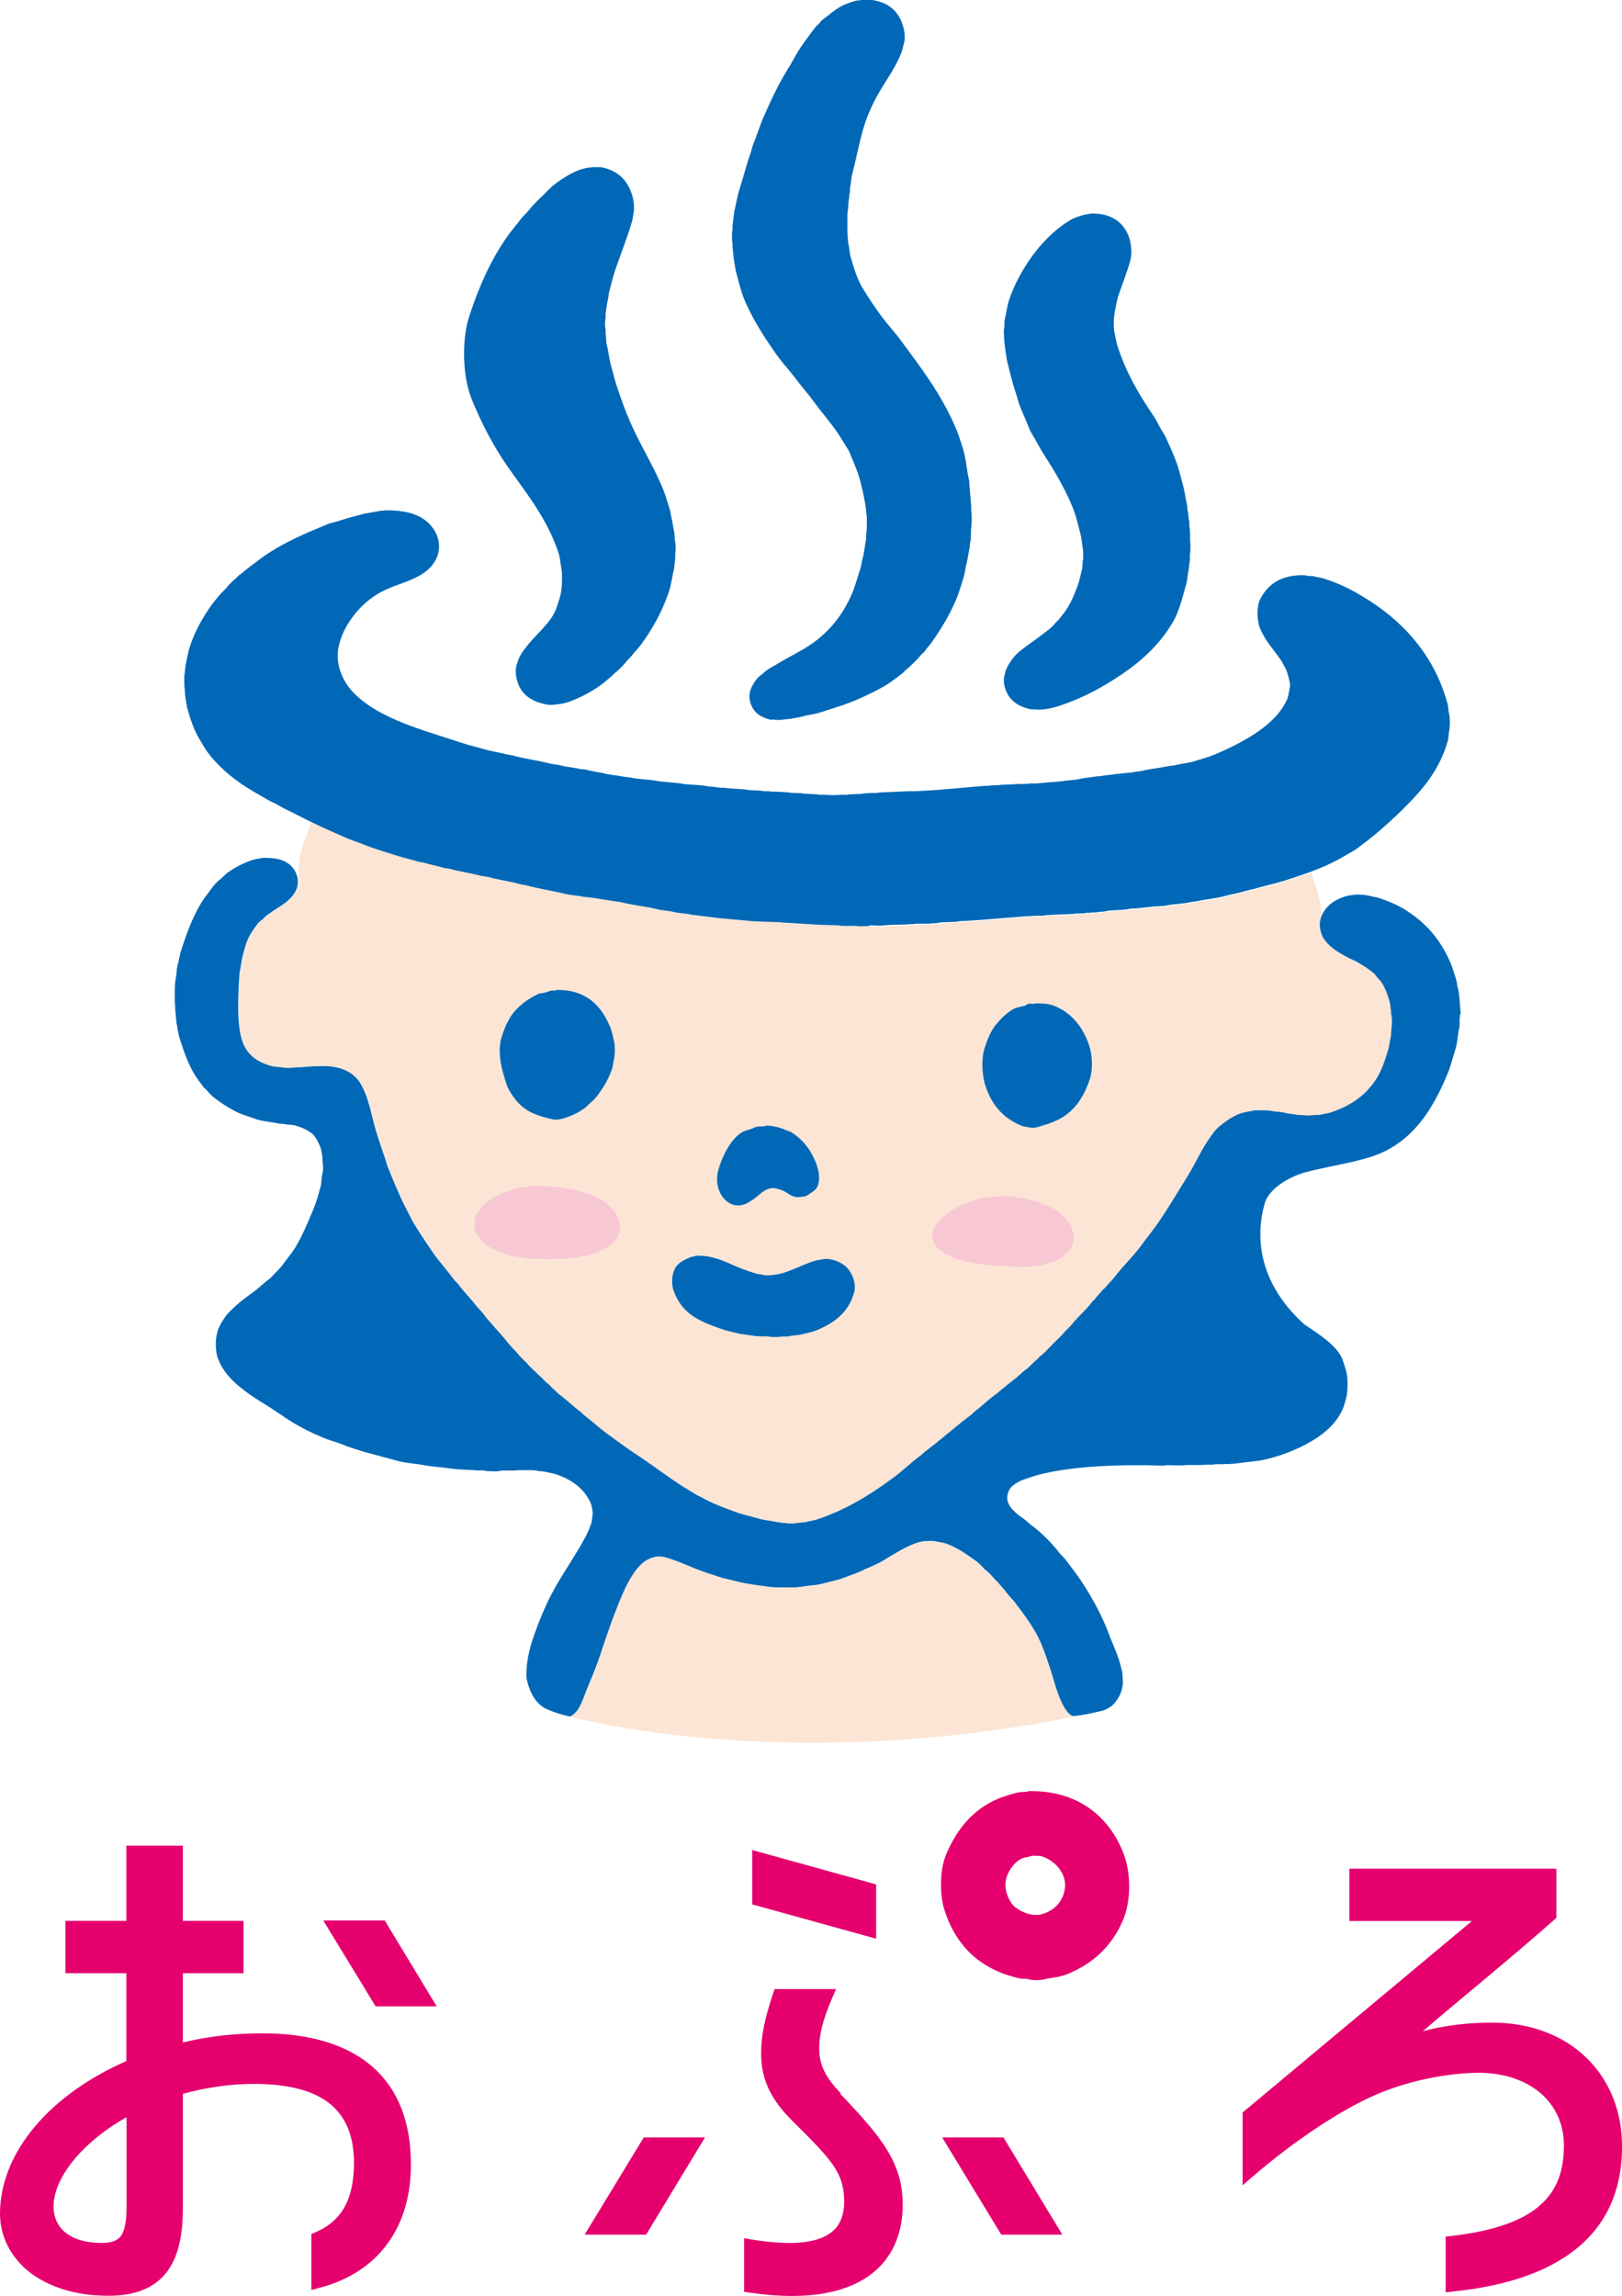
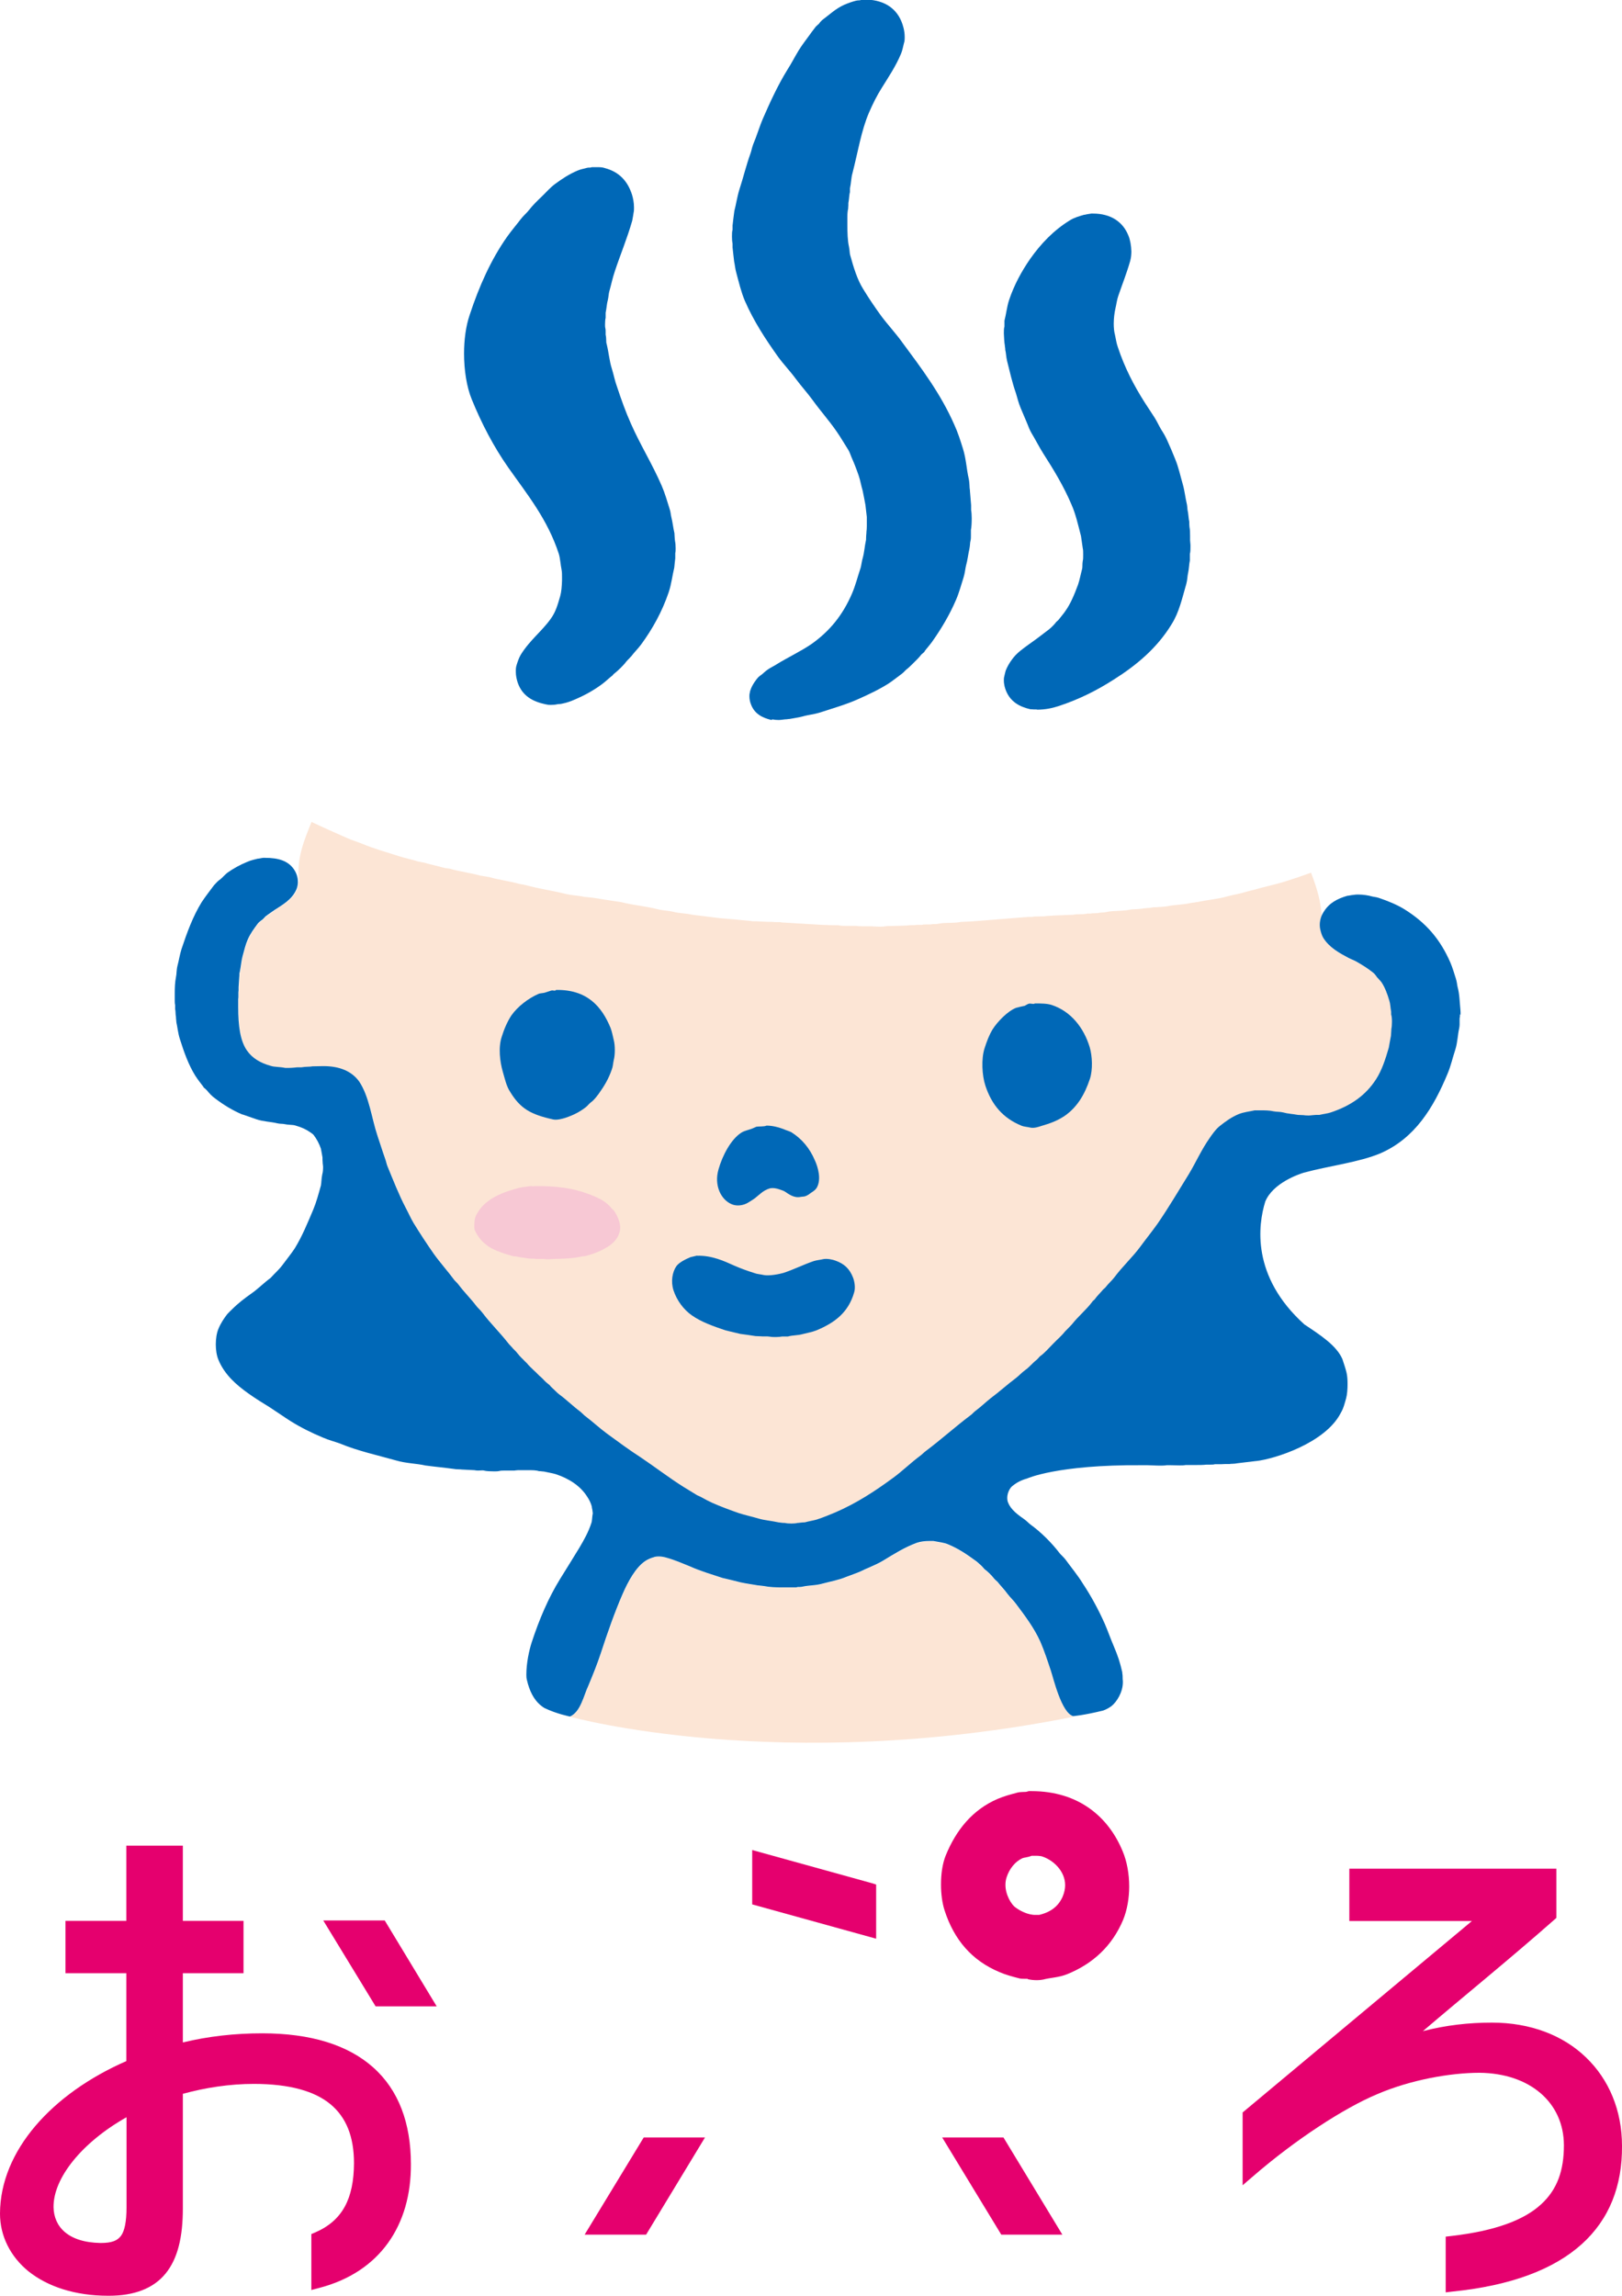
<svg xmlns="http://www.w3.org/2000/svg" id="_イヤー_1" data-name="レイヤー 1" width="28.85mm" height="40.83mm" viewBox="0 0 81.79 115.74">
  <defs>
    <style>
      .cls-1, .cls-2 {
        fill: #0068b7;
      }

      .cls-3 {
        fill: #fce5d5;
      }

      .cls-4 {
        fill: #e5006e;
      }

      .cls-5 {
        fill: #f7c8d4;
      }

      .cls-5, .cls-2 {
        fill-rule: evenodd;
      }
    </style>
  </defs>
  <polygon class="cls-4" points="19.22 96.81 19.4 96.81 22.02 101.14 18.94 101.14 16.3 96.81 19.22 96.81" />
  <path class="cls-4" d="M5.46,115.73c-1.7,0-3.06-.47-4.01-1.22-.94-.76-1.45-1.81-1.45-2.92,.01-3.17,2.62-6.05,6.37-7.69v-4.43H3.3v-2.64h3.07v-3.79h2.85v3.79h3.06v2.64h-3.06v3.49c1.28-.31,2.62-.46,4-.46,2.44,0,4.32,.58,5.6,1.72,1.28,1.14,1.9,2.81,1.9,4.87,.02,3.06-1.54,5.45-4.64,6.25l-.38,.1v-2.82l.19-.08c1.39-.6,1.95-1.72,1.96-3.49,0-1.34-.39-2.31-1.18-2.97-.79-.66-2.06-1.03-3.87-1.03-1.23,0-2.44,.19-3.58,.5v5.78c0,1.42-.25,2.52-.87,3.28-.62,.76-1.59,1.12-2.86,1.12h-.02Zm-2.76-4.46c.02,.97,.72,1.77,2.37,1.8,.58,0,.85-.12,1.03-.36,.18-.24,.28-.71,.28-1.44v-4.54c-2.25,1.27-3.7,3.07-3.68,4.54" />
  <polygon class="cls-4" points="35.03 107.75 35.55 107.75 32.58 112.65 29.48 112.65 32.46 107.75 35.03 107.75" />
  <polygon class="cls-4" points="50.43 107.75 50.6 107.75 53.57 112.65 50.49 112.65 47.51 107.75 50.43 107.75" />
  <polygon class="cls-4" points="43.96 94.93 44.18 95 44.18 97.73 37.93 96 37.93 93.26 43.96 94.93" />
  <path class="cls-4" d="M75.23,101.96c1.94,0,3.59,.64,4.74,1.75,1.16,1.11,1.82,2.67,1.82,4.47,.03,4.01-2.59,6.74-8.56,7.34l-.33,.04v-2.81l.26-.03c2.27-.26,3.7-.82,4.54-1.59,.84-.76,1.16-1.74,1.16-2.98,0-2.17-1.73-3.64-4.26-3.66-1.48,0-3.49,.36-5.16,1.08-1.65,.69-4.1,2.27-6.28,4.16l-.5,.43v-3.67l11.56-9.65h-6.18v-2.64h10.44v2.48l-.1,.09c-2.28,2.01-4.63,3.91-6.63,5.62,1.16-.3,2.31-.43,3.48-.43" />
-   <path class="cls-4" d="M42.36,105.54c2.12,2.22,3.16,3.5,3.16,5.61,0,1.32-.44,2.5-1.38,3.32-.94,.82-2.34,1.27-4.2,1.27-.67,0-1.4-.06-2.17-.17l-.25-.04v-2.7l.35,.06c.72,.12,1.41,.18,2.03,.18,1.89-.04,2.64-.74,2.67-2.04,0-1.48-.58-2.1-2.59-4.09-1.02-1.01-1.61-2.03-1.6-3.43,0-.89,.18-1.75,.61-3.04l.07-.2h3.1l-.18,.41c-.52,1.2-.67,1.91-.67,2.59,0,.88,.36,1.49,1.09,2.26" />
  <path class="cls-4" d="M51.81,99.75s-.08,0-.12,0h-.06c-.06,0-.14,0-.23-.02-.35-.09-.69-.18-1.01-.32-1.38-.58-2.28-1.62-2.76-3.11-.12-.37-.18-.84-.18-1.3,0-.53,.07-1.05,.24-1.47,.52-1.27,1.34-2.3,2.62-2.85,.33-.14,.67-.23,1.01-.32,.19-.04,.41-.02,.45-.04h0l.11-.03h.13c2.41,0,3.9,1.33,4.6,3.03,.22,.52,.33,1.15,.33,1.78,0,.58-.1,1.18-.31,1.69-.55,1.3-1.51,2.2-2.82,2.73-.42,.17-.83,.17-1.21,.27-.1,.02-.2,.03-.31,.03-.17,0-.35-.02-.46-.05m.66-6.2s-.11-.02-.21-.02c-.07,0-.17,0-.26,0-.19,.08-.4,.09-.46,.12-.37,.17-.66,.53-.8,.96-.04,.12-.06,.25-.06,.37-.01,.49,.29,1.02,.53,1.17,.15,.11,.28,.18,.48,.26,.13,.05,.34,.11,.53,.1,.06,0,.11,0,.16,0,.59-.14,.97-.44,1.18-.91,.09-.21,.13-.41,.13-.59,0-.71-.61-1.3-1.24-1.47" />
  <path class="cls-3" d="M13.86,45.89c-.15,.11-.31,.21-.45,.32-.04,.02-.08,.09-.17,.16-.09,.06-.18,.14-.22,.19-.19,.26-.38,.51-.51,.81-.11,.25-.17,.51-.26,.84-.06,.21-.08,.5-.14,.79-.02,.06,0,.16-.03,.29,0,.16-.02,.31-.02,.48v.13s0,.08-.02,.13v.21s0,.08-.01,.14c0,.03,0,.09,0,.16,0,.08,0,.16,0,.24,0,.94,.1,1.7,.44,2.19,.28,.39,.67,.63,1.21,.78,.18,.05,.44,.03,.72,.1,0,0,.1,0,.2,0,.16,0,.37-.01,.4-.02h.22c.22-.04,.43-.03,.56-.05h.04c.17,0,.34-.01,.51-.02,.82,0,1.42,.25,1.79,.76,.53,.76,.64,1.88,.93,2.74,.13,.38,.24,.78,.38,1.14,.06,.16,.07,.29,.12,.39,.3,.73,.58,1.45,.92,2.1,.15,.28,.26,.54,.41,.79,.32,.53,.66,1.04,1.01,1.54,.32,.45,.71,.88,1.05,1.34,.04,.06,.14,.13,.22,.24,.26,.35,.58,.67,.87,1.04,.07,.1,.2,.2,.32,.36,.39,.51,.88,.97,1.29,1.52,.06,.08,.17,.18,.26,.29,.04,.03,.07,.07,.11,.11l.02,.02c.1,.14,.24,.29,.37,.41,.05,.06,.11,.11,.17,.17l.02,.02c.09,.12,.22,.23,.36,.37,.13,.13,.24,.26,.36,.34l.02,.02s.08,.08,.11,.11c.09,.09,.18,.18,.28,.25l.03,.03s.06,.07,.1,.11c.15,.12,.26,.25,.37,.34,.37,.28,.7,.6,1.05,.86,.11,.08,.18,.17,.23,.21,.4,.29,.75,.62,1.12,.91,.56,.41,1.11,.81,1.69,1.19,.73,.49,1.43,1.03,2.16,1.49,.21,.13,.44,.26,.67,.41,.04,.03,.12,.05,.23,.11,.17,.11,.37,.21,.54,.28,.44,.19,.9,.37,1.37,.53,.31,.1,.65,.17,.98,.27,.3,.08,.64,.11,1,.19,.1,0,.2,.02,.3,.02h.02c.09,.02,.21,.03,.34,.03,.12,0,.24-.01,.31-.03h.02c.12-.01,.23-.03,.34-.03,.22-.05,.43-.08,.6-.14,.33-.11,.65-.24,.96-.37,1.07-.47,1.99-1.07,2.89-1.73,.46-.34,.9-.77,1.39-1.13,.07-.05,.15-.15,.27-.23,.76-.56,1.48-1.21,2.25-1.8,.07-.04,.14-.14,.26-.23,.25-.2,.49-.43,.77-.64,.41-.31,.8-.67,1.24-.99,.15-.12,.3-.28,.49-.42,.18-.13,.34-.34,.58-.52,.05-.05,.09-.09,.14-.15l.02-.02c.23-.17,.43-.4,.65-.62,.21-.21,.45-.41,.61-.63l.02-.02c.11-.11,.22-.22,.33-.34,.33-.42,.73-.74,1.02-1.13l.02-.03s.07-.06,.1-.09c.15-.2,.31-.34,.42-.49l.03-.03s.06-.05,.09-.08c.16-.21,.34-.36,.46-.52,.41-.55,.91-1.01,1.29-1.52,.3-.41,.62-.79,.9-1.2,.56-.79,1.06-1.64,1.58-2.49,.35-.57,.63-1.22,1.03-1.79,.13-.19,.32-.47,.54-.64,.28-.22,.56-.43,.94-.59,.29-.11,.55-.12,.81-.19h.29c.23,0,.46,0,.67,.05,.14,.03,.29,.02,.5,.06,.2,.05,.46,.07,.72,.12,.08,0,.16,0,.24,0h.03c.05,.01,.16,.03,.26,.03s.21-.01,.25-.02c.06-.01,.12-.01,.16-.01h.07s.06,0,.07,0c.21-.05,.41-.07,.56-.12,1.03-.34,1.78-.87,2.3-1.68,.29-.46,.47-1,.64-1.59,.03-.21,.07-.41,.11-.6,0-.1,.02-.21,.02-.34,.02-.09,.04-.23,.03-.37,0-.13-.01-.27-.03-.35v-.14c-.04-.21-.05-.4-.1-.55-.1-.35-.23-.68-.4-.94-.05-.07-.15-.16-.23-.26-.06-.09-.15-.19-.2-.23-.25-.2-.51-.37-.8-.53-.11-.07-.26-.12-.42-.2-.47-.25-.97-.52-1.28-1.01-.08-.13-.12-.28-.15-.41-.02-.08-.03-.16-.03-.24,0-.17,.04-.31,.08-.43-.04-.79-.23-1.42-.54-2.23-.41,.15-.83,.29-1.27,.43-.57,.18-1.14,.29-1.67,.45h-.02c-.1,.03-.21,.05-.3,.08-.32,.1-.65,.15-.95,.23-.52,.15-1.04,.18-1.52,.29h-.03c-.09,.02-.18,.03-.27,.04-.42,.1-.85,.09-1.21,.17-.22,.04-.41,.03-.54,.05h-.14c-.24,.05-.48,.04-.65,.08h-.03c-.14,.02-.3,.02-.45,.03-.44,.1-.9,.05-1.26,.13-.17,.04-.3,.02-.36,.04-.19,.04-.35,.01-.43,.04h-.17c-.27,.06-.53,.01-.71,.06h-.03c-.43,.02-.86,.03-1.29,.06-.29,.05-.59,0-.77,.05h-.2c-.88,.07-1.75,.14-2.63,.21-.25,.02-.51,.03-.75,.04-.4,.08-.81,.02-1.12,.09-.09,.02-.17,.02-.22,.02-.04,0-.07,0-.08,0-.09,.02-.18,.02-.25,.02h-.13c-.06,0-.12,0-.15,.02h-.26c-.19,.03-.37,0-.45,.03h-.04c-.34,.02-.68,.02-1.02,.03-.11,.02-.23,.03-.34,.03-.19,0-.4-.02-.54-.02-.12,0-.26,0-.4,0-.1,0-.19,0-.28-.02h-.53c-.13,0-.25,0-.37-.03-.28,0-.55-.01-.82-.02-.67-.04-1.34-.08-2-.12h-.03s-.07-.02-.12-.02c-.05,0-.11,0-.17,0-.05,0-.11,0-.16-.01-.21,0-.42-.01-.62-.02h-.04s-.1-.01-.17-.01h-.07c-.07,0-.15,0-.25-.02-.51-.05-1.03-.1-1.55-.14-.45-.06-.91-.11-1.36-.17h-.02c-.28-.08-.63-.06-.99-.16-.21-.05-.47-.05-.75-.12-.58-.15-1.22-.2-1.85-.36-.47-.07-.95-.14-1.42-.22-.13-.01-.26-.03-.39-.04h-.03c-.28-.07-.62-.07-.98-.16-.64-.16-1.31-.25-1.96-.43-.1-.02-.2-.04-.3-.06h-.02c-.47-.14-1.02-.2-1.54-.35-.14-.02-.28-.05-.42-.07h-.02c-.48-.14-1.03-.2-1.54-.35-.09-.02-.2-.02-.35-.06-.3-.09-.64-.15-.96-.25-.08-.01-.17-.03-.25-.05h-.03c-.29-.1-.63-.16-.97-.27-.62-.2-1.27-.38-1.87-.63-.24-.1-.49-.17-.74-.28-.61-.27-1.22-.54-1.81-.82-.37,.93-.78,1.85-.62,3.01,0,0,0,0-.03,.01,0,.11-.02,.24-.07,.36-.23,.55-.72,.79-1.11,1.05" />
  <path class="cls-3" d="M53,84.24c-.17-.51-.34-1.01-.54-1.46-.31-.69-.77-1.3-1.22-1.9-.12-.17-.3-.33-.45-.53-.14-.2-.32-.36-.49-.59-.05-.04-.1-.09-.14-.13l-.02-.02c-.13-.17-.34-.38-.51-.5l-.02-.03s-.08-.09-.12-.13c-.12-.1-.21-.19-.29-.25-.44-.32-.86-.61-1.39-.83-.2-.09-.45-.11-.75-.17h-.17c-.28,0-.48,.03-.66,.09-.63,.24-1.14,.56-1.7,.9-.23,.14-.46,.23-.69,.34-.13,.06-.29,.14-.44,.2-.25,.11-.51,.19-.73,.28-.38,.16-.79,.22-1.16,.33-.36,.1-.71,.09-1.03,.16-.07,.02-.13,.02-.18,.02h-.06s-.07,0-.09,0h-.71c-.32,0-.63,0-.93-.06-.09-.01-.18-.02-.26-.03h-.02c-.29-.05-.58-.09-.87-.15h0c-.3-.08-.6-.15-.9-.22h-.01c-.56-.19-1.13-.35-1.66-.59-.39-.16-.75-.33-1.18-.44-.1-.03-.24-.06-.37-.06-.1,0-.21,.01-.27,.04-.15,.05-.3,.12-.41,.18-.49,.33-.88,1.04-1.16,1.68-.41,.93-.76,1.96-1.09,2.96-.2,.61-.37,1.03-.64,1.67-.23,.45-.39,1.31-.92,1.54,0,0,10.61,2.95,25.39,0-.6-.19-.99-1.91-1.12-2.29" />
  <path class="cls-2" d="M28.03,49.9c1.56-.03,2.31,.82,2.76,1.92,.07,.19,.11,.4,.16,.61,.07,.27,.07,.74,0,1-.04,.18-.04,.33-.1,.48-.16,.47-.39,.85-.65,1.21-.12,.16-.24,.33-.41,.45-.09,.07-.16,.17-.25,.24-.31,.24-.62,.4-1.04,.54-.13,.04-.41,.12-.6,.08-1.13-.25-1.66-.54-2.18-1.4-.19-.29-.26-.65-.37-1.02-.14-.49-.23-1.21-.05-1.75,.12-.39,.29-.78,.49-1.08,.31-.44,.84-.85,1.36-1.08,.09-.04,.19-.03,.31-.06,.11-.03,.24-.08,.34-.11,.1-.02,.17,.03,.22-.01" />
  <path class="cls-2" d="M52.18,50.58c.29,0,.62,0,.86,.08,.96,.32,1.61,1.14,1.91,2.13,.13,.44,.16,1.13,.01,1.59-.27,.81-.65,1.44-1.29,1.88-.37,.24-.69,.36-1.17,.5-.12,.04-.35,.12-.54,.08-.16-.04-.32-.04-.46-.1-.92-.38-1.49-1.04-1.81-2.01-.17-.51-.22-1.35-.04-1.9,.11-.34,.23-.66,.4-.94,.24-.38,.75-.92,1.19-1.09,.14-.04,.29-.07,.43-.1,.06-.03,.13-.08,.19-.1,.09-.04,.23,.03,.31-.01" />
  <path class="cls-2" d="M38.66,56.74c.31,0,.63,.09,.86,.18,.13,.06,.26,.09,.38,.15,.54,.34,.93,.81,1.19,1.42,.16,.35,.34,.97,.09,1.39-.07,.11-.18,.18-.29,.25-.09,.07-.2,.15-.32,.18-.05,0-.12,.02-.18,.02-.35,.08-.62-.14-.82-.27-.08-.05-.18-.07-.28-.11-.11-.04-.33-.09-.49-.04-.33,.1-.52,.33-.76,.51-.11,.08-.22,.14-.33,.21-.22,.13-.55,.19-.82,.07-.54-.23-.89-.95-.66-1.75,.19-.68,.62-1.52,1.16-1.86,.16-.1,.37-.13,.56-.21,.06-.03,.12-.05,.18-.08,.14-.03,.41,0,.52-.06" />
  <path class="cls-2" d="M35.16,63.3c.74-.02,1.36,.27,1.87,.5,.32,.14,.65,.26,1,.37,.15,.06,.31,.06,.47,.1,.26,.06,.78-.04,.99-.1,.53-.17,1.01-.42,1.54-.6,.16-.05,.32-.06,.49-.1,.19-.04,.5,.03,.62,.08,.44,.16,.7,.41,.87,.84,.07,.17,.14,.51,.06,.76-.29,1.01-.98,1.53-1.9,1.91-.22,.09-.47,.13-.7,.19-.24,.07-.49,.05-.74,.12-.1,0-.2,0-.29,0-.12,.03-.48,.04-.61,.01-.16-.03-.34,0-.48-.02-.08,0-.17-.01-.25-.01-.26-.04-.52-.08-.77-.11-.25-.06-.5-.12-.75-.18-.62-.21-1.22-.42-1.7-.76-.4-.28-.75-.74-.92-1.26-.14-.44-.06-.92,.15-1.22,.14-.19,.49-.36,.71-.45,.12-.03,.23-.05,.34-.08" />
  <path class="cls-5" d="M26.95,59.79c1.03-.02,1.92,.1,2.65,.37,.5,.18,.94,.37,1.23,.74,.04,.05,.11,.09,.14,.14,.15,.23,.39,.67,.27,1.08-.03,.09-.08,.22-.13,.29-.21,.31-.5,.48-.86,.65-.21,.1-.46,.18-.71,.25-.09,.02-.14,.01-.23,.03-.36,.09-.83,.11-1.33,.12-.15,0-.39,.04-.55,0h-.41c-.12-.03-.29,0-.43-.03-.18-.04-.37-.04-.53-.09-.09-.02-.14,0-.23-.03-.13-.04-.28-.08-.4-.12-.29-.1-.56-.2-.8-.36-.3-.21-.52-.45-.68-.8-.04-.07-.03-.17-.03-.27,0-.35,.06-.48,.2-.69,.42-.66,1.23-.98,2.05-1.19,.19-.05,.37-.05,.55-.09,.07-.01,.17,.02,.22,0" />
-   <path class="cls-5" d="M50.44,60.3c.16,0,.32,0,.47,0,.22,.06,.55,.05,.79,.12,.17,.05,.35,.08,.54,.14,.57,.19,1.21,.49,1.53,.93,.06,.08,.17,.16,.21,.26,.09,.19,.23,.6,.14,.87-.05,.17-.14,.31-.23,.45-.04,.05-.11,.09-.16,.13-.03,.02-.04,.06-.07,.09-.07,.06-.16,.11-.24,.17-.27,.16-.59,.21-.9,.32-.11,.03-.21,0-.32,.03-.25,.06-.71,.08-.98,.04-.07-.01-.16,.02-.24,0-.22-.05-.49,0-.68-.04-.16,0-.33-.02-.49-.03-.33-.08-.7-.08-.98-.17-.09-.02-.16-.01-.25-.04-.17-.06-.35-.11-.51-.18-.43-.17-.8-.38-1-.78,0-.03-.02-.08-.03-.12-.12-.39,.09-.66,.26-.89,.44-.58,1.32-.95,2.1-1.18,.2-.06,.42-.06,.63-.1,.11-.02,.32,.03,.39-.02" />
  <path class="cls-1" d="M38.9,36.29c-.47-.11-.87-.32-1.04-.81-.04-.1-.07-.24-.07-.38,0-.06,0-.12,.02-.18,0-.05,.03-.14,.07-.24,.08-.19,.2-.35,.3-.48,.08-.1,.17-.16,.24-.21,.08-.06,.18-.17,.32-.26,.15-.1,.29-.16,.41-.24,.6-.37,1.23-.66,1.77-1.03,.92-.65,1.58-1.46,2.05-2.56,.17-.4,.28-.84,.43-1.29,.04-.14,.05-.31,.11-.51,.07-.25,.09-.57,.16-.89,0-.12,.01-.25,.02-.37v-.03c.01-.06,.02-.19,.02-.3,0-.07,0-.14,0-.17v-.28c-.02-.2-.05-.41-.07-.61-.05-.25-.09-.5-.14-.72-.08-.27-.12-.53-.2-.76-.11-.32-.23-.63-.36-.92-.06-.15-.1-.27-.16-.37-.2-.31-.38-.63-.59-.93-.37-.54-.81-1.03-1.2-1.57-.26-.36-.58-.71-.87-1.1-.27-.37-.61-.72-.9-1.12-.61-.86-1.2-1.75-1.66-2.8-.19-.45-.3-.93-.43-1.41-.06-.2-.07-.4-.11-.57-.03-.23-.05-.46-.08-.71v-.18c-.02-.1-.03-.23-.03-.36s0-.26,.03-.36c0-.06,0-.12,0-.21,.03-.23,.05-.47,.09-.73,.09-.34,.14-.72,.26-1.1,.19-.58,.34-1.21,.55-1.79,.05-.13,.07-.28,.14-.47,.18-.42,.31-.88,.5-1.32,.37-.85,.76-1.69,1.23-2.45,.2-.31,.36-.63,.56-.96,.18-.29,.39-.56,.58-.82,.1-.15,.2-.26,.3-.4l.03-.02s.06-.07,.1-.09c.05-.07,.12-.16,.21-.23,.33-.24,.64-.55,1.09-.75,.19-.08,.38-.15,.58-.2,.12-.03,.2-.01,.23-.03h0l.09-.03h.07c.95-.01,1.6,.38,1.9,1.09,.08,.19,.17,.48,.17,.79,0,.12,0,.22-.04,.33-.04,.15-.07,.34-.14,.51-.27,.65-.64,1.19-.98,1.74-.24,.38-.45,.8-.64,1.24-.39,.9-.56,2-.84,3.08-.06,.21-.06,.47-.12,.74,0,.05,0,.1,0,.15v.03c-.04,.14-.04,.35-.08,.56,0,.08,0,.17-.01,.24v.04c-.03,.11-.04,.27-.04,.42,0,.12,0,.26,0,.38,0,.41,.01,.81,.08,1.12,.04,.19,.03,.32,.06,.42,.18,.65,.36,1.24,.66,1.72,.28,.46,.58,.9,.89,1.33,.34,.46,.74,.88,1.09,1.37,.94,1.27,1.92,2.56,2.61,4.13,.18,.39,.31,.8,.44,1.22,.16,.51,.18,1.04,.29,1.51,.05,.24,.03,.44,.06,.58v.03c.02,.24,.04,.47,.06,.72v.25c.02,.11,.03,.25,.03,.41,0,.22-.01,.44-.04,.59,0,.04,0,.09,0,.16v.14c0,.08,0,.15-.02,.24-.03,.1-.02,.25-.06,.43-.06,.26-.09,.56-.17,.84-.04,.17-.05,.35-.12,.58-.12,.37-.22,.76-.38,1.13-.33,.77-.75,1.47-1.21,2.12-.13,.18-.27,.33-.38,.48v.02c-.06,.05-.11,.1-.16,.14-.12,.16-.25,.28-.37,.4-.12,.11-.24,.25-.39,.36-.04,.03-.11,.12-.21,.2-.22,.16-.44,.34-.68,.5-.49,.31-1,.55-1.54,.79-.6,.27-1.27,.46-1.91,.67-.32,.1-.61,.12-.88,.2-.22,.06-.47,.09-.67,.13h-.03c-.08,.01-.14,.02-.21,.02-.09,.01-.2,.03-.31,.03-.11,0-.21-.01-.31-.03" />
  <path class="cls-1" d="M27.51,35.5c-.66-.14-1.17-.43-1.4-1.08-.05-.15-.1-.35-.1-.56,0-.11,0-.22,.04-.34,.05-.16,.11-.35,.21-.52,.45-.73,1.08-1.2,1.51-1.81,.24-.33,.34-.66,.48-1.15,.06-.22,.08-.48,.09-.78,0-.05,0-.09,0-.12v-.07c0-.11,0-.23-.02-.34-.06-.3-.07-.58-.14-.81-.57-1.75-1.58-2.98-2.56-4.37-.72-1.03-1.33-2.19-1.83-3.42-.26-.63-.39-1.48-.39-2.32,0-.68,.09-1.37,.28-1.93,.48-1.46,1.08-2.8,1.89-3.95,.22-.31,.47-.6,.69-.89,.14-.18,.3-.31,.4-.44,.21-.27,.45-.5,.67-.71,.21-.2,.42-.45,.67-.63,.34-.25,.7-.49,1.13-.67,.16-.07,.32-.09,.45-.13,.1-.03,.17-.01,.19-.02h0l.08-.02c.08,0,.16,0,.25,0,.13,0,.28,0,.41,.05,.71,.19,1.14,.65,1.36,1.34,.05,.16,.1,.4,.1,.64,0,.09,0,.18-.02,.26-.02,.13-.04,.26-.07,.41-.26,.91-.6,1.71-.88,2.56-.11,.32-.18,.67-.28,1.02-.03,.12-.03,.24-.07,.42-.05,.17-.06,.4-.11,.64,0,.08,0,.15,0,.24v.02c-.02,.06-.03,.2-.03,.32,0,.07,0,.15,.01,.18,.02,.07,.02,.13,.02,.19v.08s0,.07,0,.08c.05,.21,.01,.36,.05,.46,.11,.45,.14,.87,.26,1.24,.1,.32,.16,.65,.27,.94,.21,.63,.43,1.25,.69,1.83,.47,1.07,1.08,2.04,1.56,3.15,.16,.37,.27,.76,.39,1.14,.06,.17,.06,.3,.09,.42,.07,.28,.1,.58,.16,.83v.03c.01,.12,.01,.24,.03,.37,.02,.09,.03,.23,.03,.36,0,.08,0,.17-.02,.24v.26c-.02,.15-.03,.29-.05,.47-.1,.41-.14,.82-.28,1.24-.34,1-.82,1.85-1.38,2.62-.17,.23-.36,.41-.5,.6l-.02,.02c-.06,.07-.13,.14-.2,.21-.19,.25-.44,.49-.68,.68-.02,.03-.05,.06-.07,.08l-.03,.02c-.15,.12-.3,.27-.49,.41-.42,.31-.87,.56-1.39,.78-.18,.08-.38,.15-.58,.19-.14,.04-.22,.02-.29,.04-.08,.02-.2,.03-.31,.03-.07,0-.14,0-.21-.02" />
  <path class="cls-1" d="M52.29,35.76c-.1,0-.19,0-.29-.01h-.04c-.57-.13-1.01-.39-1.23-.93-.05-.12-.11-.31-.11-.53,0-.06,0-.12,.02-.19,.02-.09,.04-.18,.07-.29,.08-.21,.2-.41,.32-.57,.24-.34,.59-.57,.89-.79,.33-.23,.65-.48,.98-.73,.1-.08,.25-.23,.33-.33l.02-.03s.08-.07,.12-.11c.12-.16,.25-.3,.35-.45,.27-.38,.45-.82,.64-1.33,.08-.23,.13-.51,.21-.81,.02-.08,0-.21,.03-.4,.02-.05,.02-.18,.02-.31,0-.12,0-.25-.02-.31-.03-.21-.06-.42-.09-.62-.15-.58-.27-1.12-.48-1.59-.39-.92-.9-1.76-1.42-2.57-.22-.35-.4-.71-.6-1.04-.1-.17-.15-.33-.21-.47-.11-.25-.22-.53-.33-.78-.12-.28-.17-.53-.25-.78-.18-.51-.3-1.06-.44-1.61-.05-.22-.05-.41-.09-.55v-.03c0-.07-.02-.12-.02-.19-.03-.15-.04-.39-.05-.61,0-.13,0-.25,.03-.35,0-.08,0-.17,0-.26v-.03c.09-.34,.12-.69,.23-1.03,.26-.78,.64-1.47,1.07-2.09,.53-.75,1.18-1.44,2-1.94,.22-.14,.48-.21,.72-.28h.03c.11-.03,.22-.04,.33-.06h.03s.03,0,.05,0c.92,0,1.52,.43,1.79,1.11,.09,.21,.14,.5,.15,.8,0,.16-.02,.33-.06,.48-.18,.63-.41,1.2-.6,1.76-.07,.2-.09,.4-.15,.66-.04,.18-.08,.46-.08,.74,0,.21,.02,.41,.06,.55,.05,.24,.08,.45,.15,.64,.34,1.03,.81,1.93,1.35,2.78,.16,.25,.33,.5,.49,.75,.14,.22,.23,.43,.35,.63,.1,.15,.21,.34,.29,.52,.14,.31,.28,.63,.41,.96,.17,.41,.26,.85,.38,1.26,.1,.35,.13,.69,.21,1.02,.02,.1,.02,.19,.03,.27,.05,.21,.05,.45,.09,.61v.03c0,.08,0,.15,.01,.23,.03,.15,.03,.32,.03,.47v.2c0,.08,.02,.17,.02,.28,0,.15,0,.31-.03,.41,0,.1,0,.2,0,.29v.04c-.04,.17-.04,.4-.09,.63-.04,.16-.03,.33-.09,.55-.21,.72-.36,1.43-.74,2.03-.73,1.2-1.77,2.07-2.93,2.8-.83,.53-1.71,.98-2.77,1.33-.31,.1-.66,.18-1.09,.18h0Z" />
-   <path class="cls-1" d="M43.84,46.68c-.12,0-.26,.01-.4,.01-.1,0-.19,0-.28-.02h-.53c-.13,0-.25,0-.37-.03-.28,0-.55-.02-.82-.02-.67-.04-1.33-.08-2-.12h-.03s-.07-.02-.12-.02c-.05,0-.11,0-.17,0-.05,0-.1,0-.16-.01-.21,0-.42-.01-.62-.02h-.04s-.1-.01-.17-.01h-.07c-.07,0-.15,0-.25-.02-.51-.04-1.03-.1-1.55-.14-.45-.06-.91-.11-1.36-.17h-.02c-.28-.08-.63-.06-.99-.16-.21-.05-.47-.05-.75-.12-.58-.15-1.22-.2-1.85-.36-.47-.07-.95-.14-1.42-.22-.13-.01-.26-.03-.39-.04h-.03c-.28-.07-.62-.07-.98-.16-.64-.16-1.31-.25-1.96-.43-.1-.02-.2-.03-.3-.06h-.02c-.47-.14-1.02-.2-1.54-.35-.14-.02-.28-.05-.42-.07h-.02c-.48-.14-1.03-.2-1.54-.35-.09-.02-.2-.02-.35-.06-.3-.09-.64-.15-.96-.25-.09-.01-.17-.03-.25-.05h-.03c-.29-.1-.63-.16-.97-.27-.62-.2-1.27-.38-1.87-.63-.24-.1-.49-.17-.74-.28-.83-.36-1.67-.73-2.45-1.14-.35-.19-.73-.34-1.08-.56-.08-.06-.2-.09-.35-.17-.37-.22-.77-.43-1.16-.68-.76-.47-1.55-1.15-2.06-1.88-.12-.18-.22-.36-.33-.54-.29-.48-.47-1.02-.64-1.63-.03-.2-.07-.4-.1-.62,0-.07,0-.14-.01-.22-.02-.13-.03-.3-.03-.46s0-.33,.03-.46c0-.1,.02-.21,.03-.31v-.03c.08-.33,.12-.66,.24-1.01,.26-.77,.65-1.45,1.08-2.05,.16-.23,.35-.42,.5-.62h.02c.06-.07,.13-.14,.19-.2,.15-.19,.33-.37,.51-.52,.07-.07,.14-.14,.21-.2h.02c.17-.14,.33-.28,.52-.42,.3-.22,.61-.47,.94-.68,.88-.56,1.83-.98,2.84-1.39,.22-.1,.42-.13,.61-.19,.44-.15,.9-.26,1.37-.39h.02c.23-.04,.45-.08,.68-.12,.04,0,.07-.02,.11-.02,.04,0,.07,0,.09,0h.03l.07-.02h.12c1.03,0,1.84,.24,2.31,.9,.18,.25,.31,.56,.31,.91,0,.19-.04,.39-.12,.58-.45,1.01-1.67,1.2-2.5,1.58-.83,.36-1.5,.99-1.96,1.73-.19,.3-.35,.65-.45,1.03-.06,.21-.08,.42-.08,.62,0,.77,.41,1.46,.82,1.87,1.32,1.32,3.5,1.86,5.58,2.55,.3,.1,.62,.16,.94,.26,.37,.12,.78,.16,1.19,.28,.08,0,.17,.03,.25,.04h.02c.57,.17,1.21,.24,1.83,.4,.2,.05,.42,.06,.66,.12,.29,.08,.63,.09,.97,.18,.06,0,.12,0,.17,.01h.03c.3,.09,.64,.13,.97,.2,.28,.08,.61,.09,.94,.16,.13,.02,.26,.04,.38,.05h.02c.4,.1,.9,.08,1.37,.18,.12,.03,.29,.02,.47,.05,.21,.02,.4,.04,.61,.06h.02c.41,.1,.92,.05,1.41,.15,.11,.03,.26,.01,.45,.05,.14,.04,.34,.01,.56,.05,.28,.02,.55,.04,.84,.06h.03c.26,.07,.62,.02,.97,.09,.03,0,.06,0,.11,0,.01,0,.04,0,.07,0,.04,0,.1,0,.16,.02,.02,0,.06,0,.11,0h.08s.1,0,.16,.01c.17,0,.35,.02,.52,.03h.03c.21,.06,.51,0,.8,.07h.19c.12,.03,.34,0,.56,.05h.32s.21,.02,.36,.02,.32-.01,.36-.02h.31c.22-.04,.43-.02,.55-.04h.19c.36-.08,.72-.02,.99-.08h.03c.46-.02,.93-.04,1.4-.06h.35c.35-.02,.71-.04,1.05-.06,.81-.07,1.62-.14,2.43-.21h.15c.25-.05,.49-.01,.64-.05h.03c.22-.01,.44-.02,.66-.03,.19-.03,.38,0,.46-.02h.24c.05-.02,.1-.02,.15-.02h.12s.07,0,.11,0h.03c.43-.04,.87-.08,1.3-.11,.33-.07,.64-.05,.9-.12,.3-.07,.61-.08,.85-.13h.03c.06,0,.11,0,.16-.01,.28-.06,.57-.06,.78-.11h.04c.05,0,.11-.01,.16-.01,.26-.05,.49-.04,.68-.08,.18-.04,.34-.04,.46-.07,.44-.11,.89-.14,1.28-.23h.02c.1-.02,.2-.04,.3-.04,.38-.1,.76-.12,1.07-.23,.32-.1,.63-.18,.9-.29,.82-.34,1.6-.73,2.28-1.2,.6-.43,1.15-.94,1.45-1.63,.07-.17,.09-.39,.14-.65,0-.02,0-.04,0-.06,0-.07-.02-.17-.04-.24-.08-.31-.12-.5-.24-.69-.09-.15-.15-.29-.24-.4-.33-.48-.74-.9-1-1.54-.08-.2-.12-.46-.12-.72,0-.2,.02-.4,.07-.58,.09-.24,.22-.42,.34-.58,.2-.25,.47-.45,.76-.58,.25-.11,.65-.2,1.04-.2,.12,0,.23,0,.35,.04,.06,0,.12,0,.18,0h.03c.19,.06,.4,.07,.62,.14,.45,.15,.86,.32,1.25,.52,1.98,1.04,3.61,2.49,4.54,4.62,.15,.36,.29,.74,.4,1.15,.05,.18,.04,.3,.06,.42,.04,.16,.06,.36,.06,.57,0,.13-.01,.25-.03,.37-.04,.14-.02,.3-.07,.51-.42,1.49-1.28,2.47-2.21,3.4-.76,.75-1.55,1.45-2.43,2.08-.18,.12-.35,.2-.51,.3-.93,.57-1.94,.91-3.05,1.27-.57,.18-1.14,.29-1.67,.45h-.02c-.1,.03-.21,.05-.31,.08-.32,.1-.65,.15-.95,.23-.52,.15-1.04,.18-1.52,.29h-.03c-.09,.02-.18,.03-.27,.04-.42,.1-.85,.09-1.21,.17-.22,.04-.41,.03-.54,.05h-.14c-.24,.05-.48,.04-.65,.08h-.03c-.14,.02-.3,.02-.45,.03-.44,.1-.9,.05-1.26,.13-.17,.04-.3,.02-.36,.04-.19,.04-.35,.01-.43,.04h-.17c-.27,.06-.53,.01-.71,.06h-.03c-.43,.02-.86,.03-1.29,.06-.29,.06-.59,0-.77,.05h-.2c-.88,.07-1.75,.14-2.63,.21-.25,.02-.51,.03-.75,.04-.4,.08-.81,.02-1.12,.09-.09,.02-.17,.02-.22,.02-.04,0-.07,0-.08,0-.09,.02-.18,.02-.25,.02h-.13c-.06,0-.12,0-.15,0h-.26c-.19,.04-.37,.01-.45,.04h-.04c-.34,.01-.68,.01-1.02,.03-.11,.02-.23,.03-.34,.03-.19,0-.4-.02-.54-.02" />
  <path class="cls-1" d="M73.65,51.16c0-.11,0-.2-.01-.28-.04-.4-.04-.76-.14-1.13-.03-.12-.03-.25-.09-.43-.08-.25-.16-.53-.27-.79-.52-1.2-1.24-2.02-2.31-2.69-.39-.24-.83-.42-1.3-.58-.15-.05-.27-.05-.37-.08-.13-.04-.41-.09-.66-.09-.07,0-.13,0-.19,.01-.11,.01-.22,.03-.33,.05h-.03c-.52,.15-.93,.37-1.2,.81-.1,.15-.2,.38-.2,.67,0,.08,.01,.16,.03,.24,.03,.12,.07,.28,.15,.41,.31,.49,.81,.76,1.28,1.01,.16,.08,.31,.13,.42,.2,.28,.16,.55,.33,.8,.53,.06,.04,.14,.14,.2,.23,.09,.11,.18,.19,.23,.26,.17,.25,.3,.59,.4,.94,.05,.15,.05,.34,.09,.55v.14c.03,.08,.04,.22,.04,.36,0,.14-.01,.28-.03,.37,0,.13-.02,.24-.02,.34-.04,.19-.07,.39-.11,.6-.17,.59-.35,1.14-.64,1.59-.52,.81-1.27,1.34-2.3,1.68-.15,.05-.35,.07-.56,.12-.02,0-.04,0-.07,0h-.07s-.1,0-.16,.01c-.05,0-.15,.02-.25,.02s-.21-.01-.26-.02h-.03c-.08,0-.16-.01-.24-.01-.26-.05-.52-.06-.72-.12-.21-.05-.36-.03-.5-.06-.21-.05-.45-.05-.67-.05h-.29c-.26,.06-.53,.08-.81,.19-.38,.16-.66,.37-.94,.59-.22,.17-.41,.45-.54,.64-.4,.57-.68,1.21-1.03,1.79-.52,.84-1.02,1.69-1.57,2.49-.29,.41-.6,.79-.9,1.2-.38,.51-.88,.97-1.29,1.52-.12,.16-.3,.31-.46,.52-.03,.02-.05,.05-.09,.08l-.03,.03c-.12,.15-.28,.29-.42,.49-.04,.03-.07,.06-.1,.09l-.02,.03c-.29,.39-.69,.71-1.02,1.13-.11,.12-.22,.23-.33,.34l-.02,.02c-.17,.22-.4,.41-.61,.63-.22,.22-.42,.46-.65,.62l-.02,.02c-.05,.06-.09,.1-.14,.15-.23,.18-.39,.39-.58,.52-.19,.14-.33,.3-.49,.42-.43,.32-.82,.68-1.24,.99-.28,.22-.51,.45-.77,.64-.12,.09-.19,.19-.26,.23-.77,.58-1.49,1.23-2.25,1.8-.11,.08-.2,.18-.27,.23-.49,.36-.92,.79-1.39,1.13-.9,.66-1.81,1.26-2.89,1.73-.31,.13-.62,.26-.96,.37-.17,.05-.38,.08-.6,.14-.12,0-.23,.02-.34,.03h-.02c-.08,.02-.2,.03-.31,.03-.13,0-.25-.01-.34-.03h-.02c-.11,0-.2-.02-.3-.03-.36-.08-.7-.1-1-.19-.33-.1-.67-.17-.98-.27-.46-.16-.92-.33-1.37-.53-.17-.08-.37-.18-.54-.28-.11-.06-.19-.08-.23-.11-.23-.14-.46-.28-.67-.41-.73-.46-1.43-1-2.16-1.49-.59-.38-1.14-.79-1.69-1.19-.38-.28-.73-.61-1.13-.91-.05-.04-.13-.13-.23-.21-.35-.26-.67-.58-1.05-.86-.11-.08-.22-.21-.37-.34-.04-.04-.07-.07-.1-.11l-.03-.03c-.09-.07-.19-.15-.28-.25-.03-.04-.07-.07-.11-.11l-.02-.02c-.12-.09-.22-.22-.36-.34-.14-.14-.27-.25-.36-.37l-.02-.02c-.06-.06-.12-.11-.17-.17-.13-.12-.26-.27-.37-.41l-.02-.02s-.07-.07-.11-.11c-.1-.12-.2-.21-.26-.29-.42-.54-.9-1-1.29-1.52-.12-.16-.25-.26-.32-.36-.29-.38-.61-.69-.87-1.04-.08-.11-.18-.19-.22-.24-.34-.46-.73-.89-1.05-1.34-.35-.5-.69-1.02-1.01-1.54-.15-.25-.26-.51-.41-.79-.34-.65-.62-1.37-.92-2.1-.04-.1-.06-.23-.12-.39-.13-.36-.25-.76-.38-1.14-.29-.86-.41-1.98-.93-2.74-.37-.5-.97-.76-1.79-.76-.17,0-.35,.01-.51,.01h-.04c-.13,.03-.34,.01-.56,.05h-.22s-.24,.03-.4,.03c-.1,0-.19,0-.2,0-.28-.06-.54-.04-.72-.1-.54-.15-.94-.39-1.21-.78-.34-.49-.44-1.25-.44-2.19,0-.08,0-.16,0-.24,0-.06,0-.12,0-.16,.01-.05,.01-.1,.01-.14v-.2c.01-.06,.01-.1,.01-.13v-.13c.01-.16,.02-.32,.03-.48,.02-.13,0-.23,.03-.29,.06-.29,.08-.58,.14-.79,.09-.33,.15-.59,.26-.84,.13-.3,.31-.54,.51-.81,.04-.05,.13-.13,.22-.19,.09-.07,.14-.15,.17-.17,.14-.11,.3-.21,.45-.32,.39-.26,.88-.51,1.11-1.05,.05-.12,.07-.25,.07-.37,0-.25-.09-.47-.2-.63-.3-.44-.8-.58-1.45-.58h-.11c-.08,.02-.15,.02-.23,.04h-.03c-.15,.04-.35,.08-.53,.16-.37,.15-.71,.34-1.02,.56-.14,.12-.25,.25-.34,.32-.11,.07-.22,.19-.32,.3-.2,.27-.42,.55-.62,.85-.44,.71-.74,1.53-1.02,2.37-.09,.29-.13,.57-.2,.83-.06,.24-.04,.42-.08,.59-.05,.26-.06,.54-.06,.8v.12c0,.07,0,.16,0,.25,0,.08,0,.15,.02,.23v.22c.03,.08,.01,.23,.04,.37,0,.06,.01,.15,.02,.24v.03c.06,.26,.08,.55,.18,.86,.21,.66,.43,1.29,.78,1.85,.13,.2,.28,.39,.41,.56v.02c.07,.05,.12,.1,.17,.15,.12,.15,.27,.31,.43,.42,.41,.31,.86,.59,1.36,.8h.02c.23,.08,.46,.16,.69,.24,.35,.12,.71,.12,1.04,.2,.16,.04,.28,.02,.35,.04,.23,.05,.42,.03,.56,.07,.34,.1,.54,.19,.77,.35,.08,.05,.15,.11,.17,.14,.15,.2,.27,.42,.36,.68,.03,.13,.05,.29,.08,.44,0,.08,0,.18,.01,.27v.03s.02,.12,.02,.18c0,.13-.01,.28-.04,.37-.05,.24-.04,.43-.07,.57-.12,.43-.23,.84-.38,1.2-.3,.71-.57,1.37-.94,1.97-.17,.26-.37,.5-.56,.76-.14,.2-.31,.37-.49,.55-.06,.06-.11,.12-.17,.18-.34,.25-.63,.55-.96,.78-.34,.24-.67,.49-.98,.8-.08,.07-.15,.15-.22,.22l-.02,.02c-.17,.22-.33,.46-.45,.75-.09,.22-.13,.51-.13,.78s.04,.55,.13,.77c.31,.76,.92,1.28,1.51,1.7,.35,.25,.72,.48,1.08,.7,.34,.22,.68,.46,1.04,.69,.51,.32,1.07,.6,1.65,.84,.3,.13,.59,.2,.86,.3,.89,.37,1.86,.58,2.82,.85,.5,.15,1.04,.15,1.51,.26h.02c.44,.06,.89,.1,1.33,.16,.21,.04,.38,.02,.48,.04h.03c.19,.01,.39,.02,.58,.03,.06,.01,.12,.02,.18,.02,.08,0,.16-.01,.23-.01,.05,0,.09,.01,.12,.02,.1,.02,.28,.03,.46,.03,.11,0,.19,0,.27-.02,.07-.02,.17-.02,.28-.02,.08,0,.17,0,.24,0h.24s.11-.02,.18-.02c.1,0,.21,0,.31,0h.2c.21,0,.4,0,.55,.05h.03c.08,0,.15,.02,.22,.02,.22,.05,.42,.08,.59,.13,.69,.23,1.25,.6,1.59,1.14,.1,.15,.18,.31,.23,.49,0,.06,.02,.12,.03,.18,0,.05,.02,.13,.02,.16h0c-.04,.21-.03,.38-.07,.49-.15,.46-.37,.85-.6,1.24-.33,.53-.64,1.05-.97,1.57-.6,.97-1.06,2.05-1.44,3.21-.13,.4-.27,1.04-.27,1.63,0,.24,.03,.25,.08,.47,.15,.51,.39,.94,.83,1.21,.62,.3,1.29,.43,1.29,.43,.54-.23,.7-1.09,.92-1.54,.27-.65,.44-1.07,.64-1.67,.33-1.01,.69-2.04,1.09-2.96,.28-.64,.66-1.35,1.16-1.68,.11-.07,.26-.14,.41-.18,.06-.03,.17-.04,.27-.04,.13,0,.27,.03,.37,.06,.44,.12,.79,.28,1.19,.44,.53,.24,1.09,.4,1.66,.59h.01c.3,.07,.59,.14,.9,.22h0c.29,.06,.58,.1,.87,.15h.02c.09,.01,.17,.02,.26,.03,.3,.06,.61,.07,.93,.07h.71s.05-.02,.09-.02h.06s.11,0,.18-.02c.31-.07,.66-.05,1.03-.16,.37-.1,.78-.17,1.16-.33,.23-.09,.48-.17,.73-.28,.15-.07,.31-.15,.44-.2,.22-.1,.46-.2,.69-.34,.56-.34,1.06-.66,1.7-.9,.18-.06,.39-.09,.66-.09h.17c.3,.06,.55,.08,.75,.17,.53,.22,.95,.51,1.39,.83,.09,.06,.17,.15,.29,.25,.04,.04,.08,.09,.12,.13l.02,.03c.17,.12,.38,.33,.51,.5l.02,.02s.09,.09,.14,.13c.17,.22,.35,.39,.49,.59,.15,.2,.33,.36,.45,.53,.45,.6,.91,1.21,1.22,1.9,.2,.46,.36,.95,.53,1.46,.13,.38,.53,2.11,1.12,2.29,0,0,.48-.03,1.51-.28,.15-.05,.31-.14,.43-.23,.26-.21,.56-.68,.57-1.18,0-.06,0-.11-.01-.18,0-.09,0-.2-.02-.3v-.04c-.12-.53-.22-.82-.43-1.32-.16-.37-.29-.75-.45-1.12-.32-.72-.69-1.4-1.1-2.02-.27-.44-.59-.82-.88-1.22-.1-.13-.21-.22-.28-.3-.4-.53-.96-1.09-1.49-1.47-.08-.06-.17-.16-.29-.25-.34-.24-.69-.49-.83-.84-.04-.08-.05-.17-.05-.26,0-.25,.14-.51,.27-.6,.21-.17,.44-.29,.73-.37,0,0,1.51-.7,5.77-.67h.3c.16,0,.4,.02,.64,.02,.11,0,.22,0,.33-.02h.19c.14,0,.3,.01,.47,.01,.1,0,.2,0,.3-.02h.54c.17,0,.34,0,.51-.02,.06,0,.13,0,.21,0,.07,0,.14,0,.21-.02,.02,0,.04,0,.06,0,.04,0,.09,0,.14,0,.03,0,.06,0,.1,0,.13-.01,.27-.01,.4-.01h.04c.07-.02,.22,0,.4-.04,.31-.04,.61-.07,.92-.11h.02c.92-.1,3.5-.91,4.27-2.43,.14-.23,.2-.5,.27-.74,.05-.19,.07-.45,.07-.71,0-.2-.01-.4-.05-.57-.05-.22-.13-.44-.21-.69-.3-.69-1.11-1.21-1.92-1.75-2.69-2.43-2.33-5.02-1.97-6.19,.39-.95,1.72-1.39,1.95-1.46,1.25-.34,2.79-.52,3.87-.98,1.73-.76,2.66-2.29,3.37-4,.17-.4,.26-.82,.39-1.21,.12-.37,.12-.75,.2-1.09,.01-.06,.02-.13,.02-.18,0-.08,0-.14,0-.21,0-.04,0-.07,0-.11,.02-.07,.02-.14,.02-.21" />
</svg>